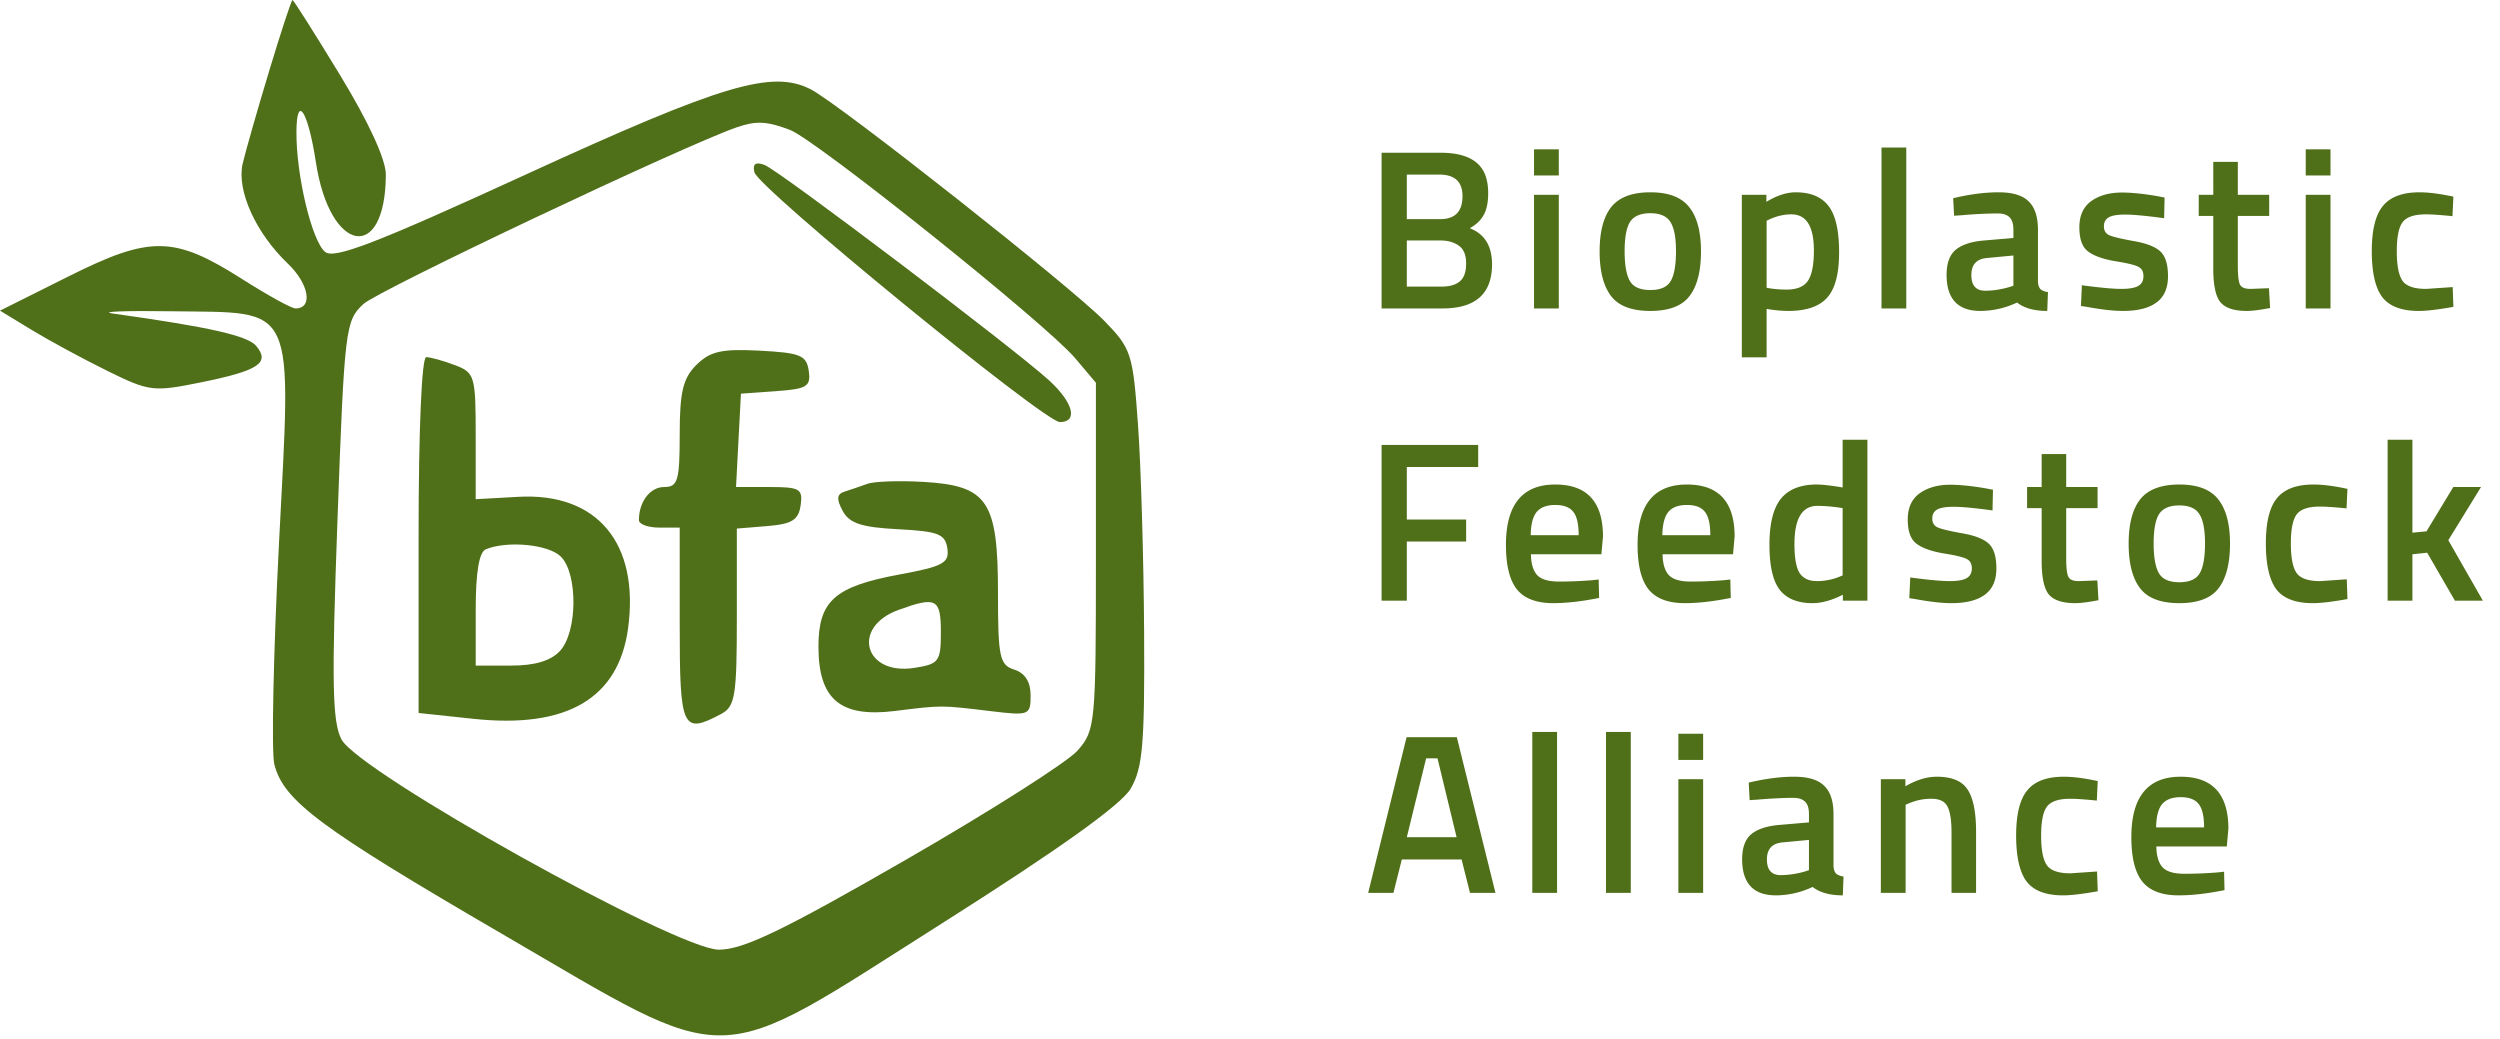
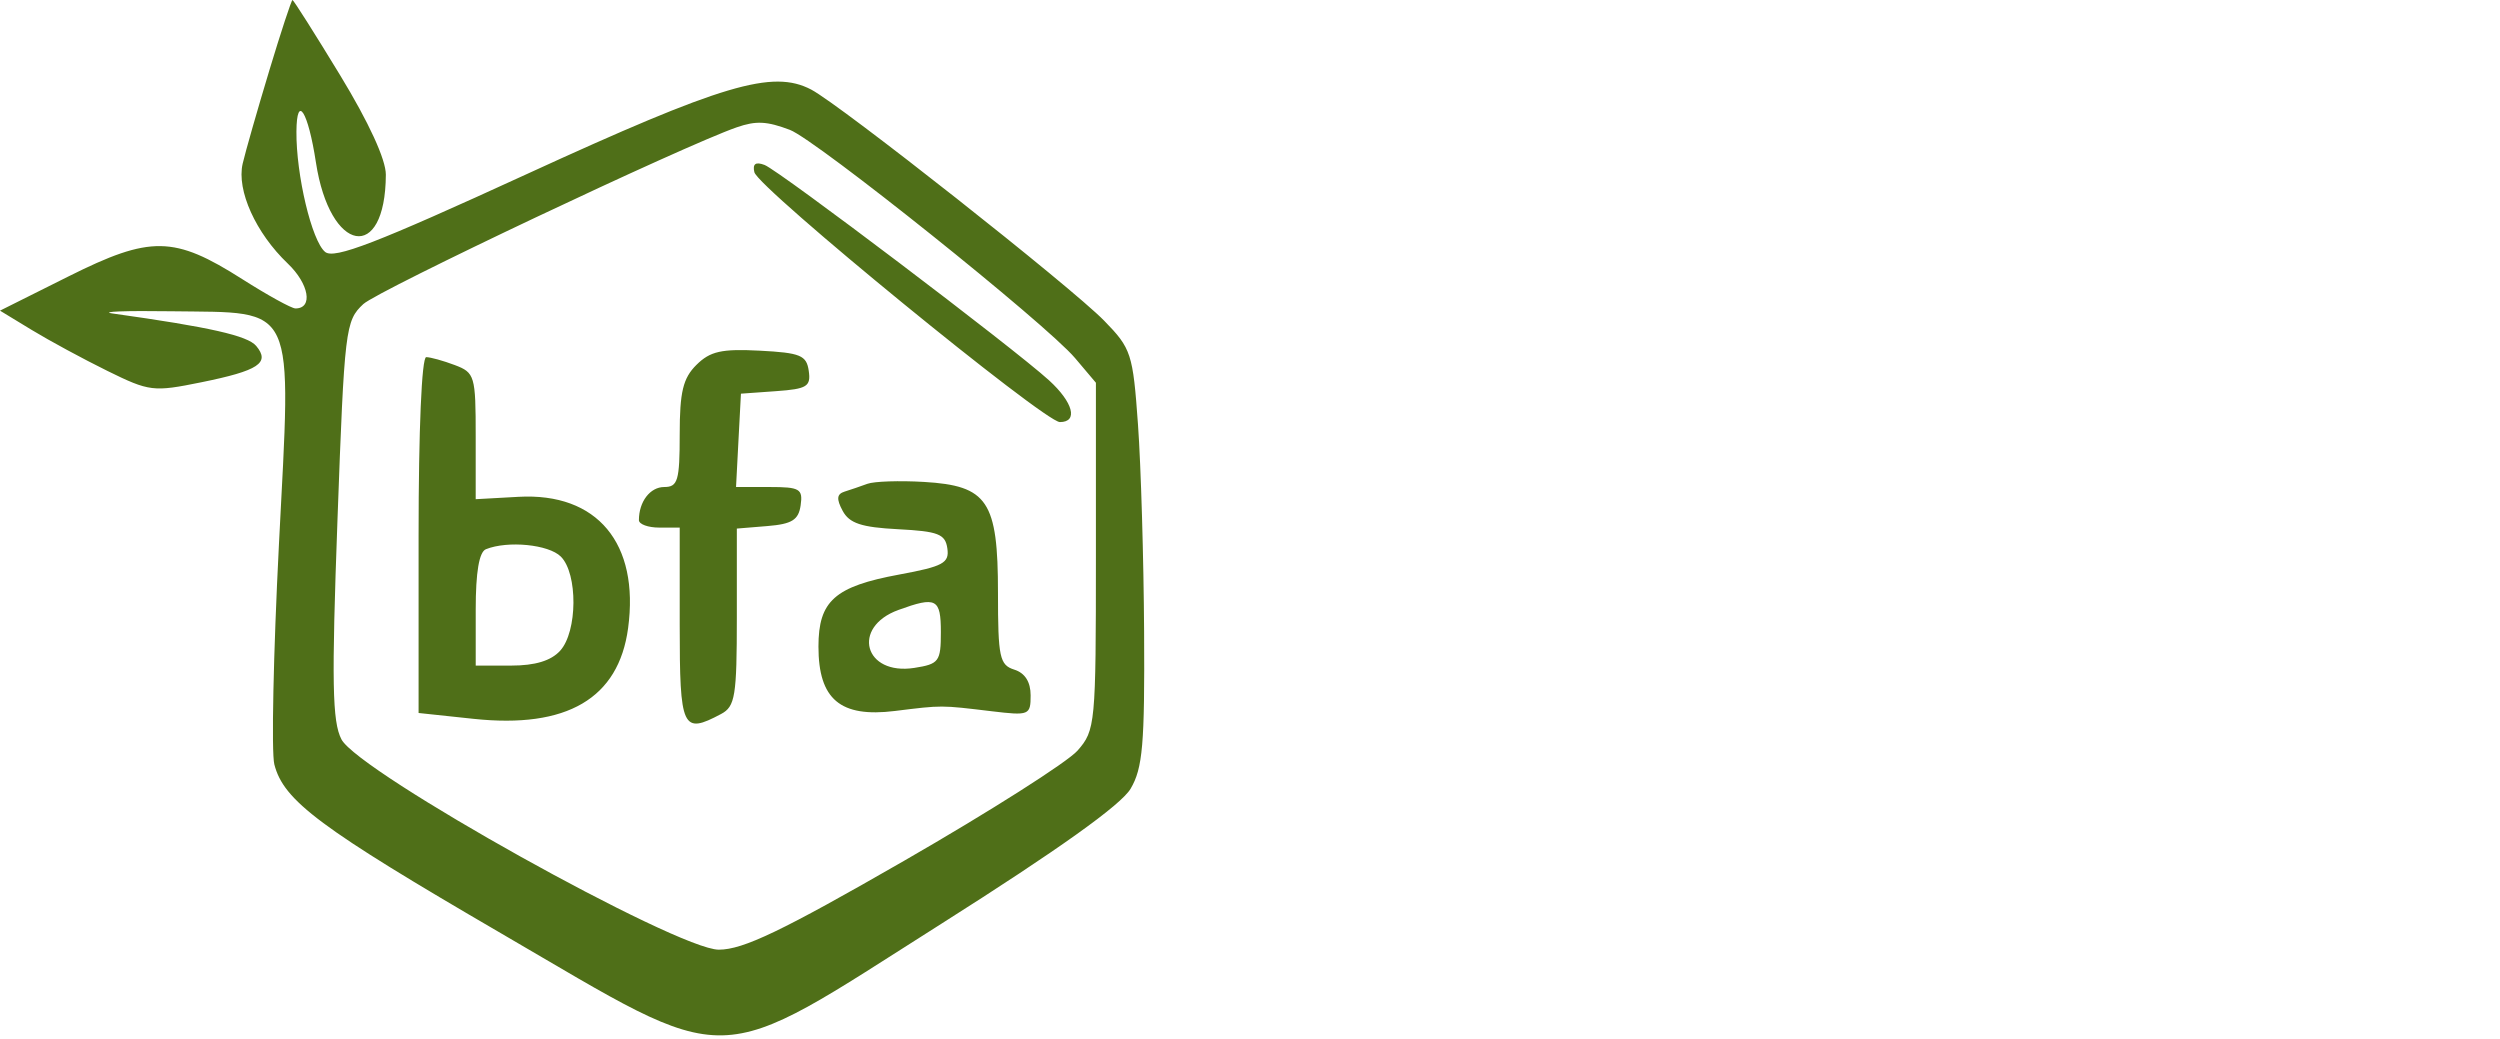
<svg xmlns="http://www.w3.org/2000/svg" width="154" height="64" viewBox="0 0 154 64" fill="none">
  <path fill-rule="evenodd" clip-rule="evenodd" d="M16.58 4.375c-.728 2.407-1.462 4.975-1.632 5.707-.381 1.643.807 4.274 2.78 6.154C19.04 17.488 19.3 19 18.2 19c-.242 0-1.716-.813-3.278-1.806-4.2-2.672-5.646-2.695-10.701-.168L0 19.136l1.96 1.192c1.077.655 3.173 1.79 4.657 2.52 2.59 1.274 2.824 1.302 5.781.701 3.538-.718 4.256-1.194 3.385-2.238-.53-.634-2.856-1.16-8.848-2-.83-.117.804-.178 3.631-.137 7.776.114 7.388-.727 6.616 14.371-.343 6.713-.47 12.806-.283 13.541.571 2.244 2.814 3.915 13.979 10.414 14.517 8.451 12.767 8.49 27.12-.603 7.21-4.567 11.058-7.313 11.647-8.311.747-1.265.873-2.724.832-9.663-.026-4.495-.195-10.242-.377-12.77-.314-4.384-.411-4.682-2.083-6.397-2.02-2.073-16.251-13.3-18.05-14.24-2.379-1.243-5.443-.332-17.535 5.216-9.27 4.254-11.847 5.248-12.406 4.786-.82-.678-1.788-4.74-1.766-7.418.02-2.353.719-1.245 1.2 1.9.86 5.619 4.282 6.224 4.308.762.004-.932-1.048-3.222-2.814-6.125C19.403 2.087 18.081 0 18.017 0c-.064 0-.711 1.969-1.438 4.375zm32.075 3.624c1.615.61 15.783 11.948 17.568 14.058l1.285 1.52V34.26c0 10.364-.033 10.723-1.13 11.976-.623.71-5.422 3.76-10.667 6.778-7.54 4.338-9.932 5.486-11.433 5.486-2.57 0-22.196-10.938-23.245-12.956-.567-1.088-.61-3.511-.244-13.535.43-11.775.486-12.247 1.59-13.277.903-.842 19.755-9.766 23.011-10.892 1.184-.41 1.847-.377 3.265.159zm-2.184 2.612C46.694 11.575 64.335 26 65.288 26c1.14 0 .825-1.21-.67-2.574-2.174-1.982-16.621-12.921-17.519-13.264-.553-.211-.75-.07-.63.449zM42.9 22.476c-.827.822-1.03 1.665-1.03 4.274 0 2.855-.115 3.25-.951 3.25-.872 0-1.562.901-1.562 2.041 0 .253.566.459 1.257.459h1.256v6c0 6.409.16 6.753 2.547 5.483.87-.463.972-1.091.972-5.97V32.56l1.885-.155c1.514-.124 1.917-.377 2.046-1.28.145-1.01-.05-1.125-1.91-1.125h-2.07l.15-2.875.152-2.875 2.167-.155c1.905-.136 2.149-.288 2.01-1.25-.136-.959-.511-1.113-3.022-1.244-2.345-.122-3.054.037-3.896.875zM25.785 32.96v10.96l3.382.36c5.754.614 8.94-1.255 9.524-5.583.706-5.232-1.903-8.36-6.748-8.093l-2.64.146v-3.887c.001-3.713-.057-3.91-1.288-4.375-.71-.268-1.501-.488-1.76-.488-.277 0-.47 4.495-.47 10.96zm27.648-3.158c-.414.152-1.046.369-1.404.48-.485.151-.516.452-.121 1.186.414.769 1.156 1.015 3.415 1.132 2.474.128 2.907.297 3.034 1.182.13.899-.254 1.108-2.956 1.608-3.984.736-4.984 1.627-4.984 4.438 0 3.252 1.345 4.385 4.708 3.968 2.945-.364 2.79-.364 5.974.018 2.296.276 2.388.238 2.388-.98 0-.828-.348-1.377-1.005-1.584-.906-.286-1.006-.757-1.006-4.728 0-5.66-.63-6.604-4.566-6.836-1.498-.088-3.062-.036-3.477.116zm-18.886 4.483c1.056 1.052 1.03 4.622-.042 5.8-.564.619-1.54.915-3.017.915h-2.184v-3.459c0-2.298.21-3.542.629-3.71 1.347-.54 3.862-.293 4.614.454zm23.41 4.659c0 1.806-.114 1.96-1.633 2.198-3.083.482-3.905-2.506-.982-3.569 2.334-.849 2.615-.702 2.615 1.37z" fill="#4F6F18" />
-   <path d="M85.106 9.41h3.64c.98 0 1.713.2 2.198.602.485.392.728 1.022.728 1.89 0 .57-.093 1.017-.28 1.344-.177.327-.462.597-.854.812.915.355 1.372 1.097 1.372 2.226 0 1.81-1.017 2.716-3.052 2.716h-3.752V9.41zm3.64 5.404H86.66v2.842h2.114c.513 0 .896-.107 1.148-.322.261-.215.392-.583.392-1.106 0-.523-.15-.887-.448-1.092-.299-.215-.672-.322-1.12-.322zm-.084-4.06H86.66v2.744h2.058c.915 0 1.372-.471 1.372-1.414 0-.887-.476-1.33-1.428-1.33zM94.496 19v-7h1.526v7h-1.526zm0-8.19V9.2h1.526v1.61h-1.526zm4.755 1.946c.486-.607 1.288-.91 2.408-.91 1.12 0 1.918.303 2.394.91.486.607.728 1.517.728 2.73s-.233 2.128-.7 2.744c-.466.616-1.274.924-2.422.924-1.148 0-1.955-.308-2.422-.924-.466-.616-.7-1.53-.7-2.744 0-1.213.238-2.123.714-2.73zm1.148 4.55c.215.373.635.56 1.26.56.626 0 1.046-.187 1.26-.56.215-.373.322-.985.322-1.834 0-.85-.116-1.451-.35-1.806-.224-.355-.634-.532-1.232-.532-.597 0-1.012.177-1.246.532-.224.355-.336.957-.336 1.806 0 .85.108 1.46.322 1.834zm6.898 4.704V12h1.512v.434c.644-.392 1.246-.588 1.806-.588.924 0 1.601.285 2.03.854.429.56.644 1.507.644 2.842 0 1.325-.247 2.259-.742 2.8-.485.541-1.283.812-2.394.812a8.21 8.21 0 0 1-1.33-.126v2.982h-1.526zm3.052-8.806c-.439 0-.877.098-1.316.294l-.21.098v4.13c.373.075.784.112 1.232.112.635 0 1.073-.182 1.316-.546.243-.364.364-.985.364-1.862 0-1.484-.462-2.226-1.386-2.226zM115.901 19V9.088h1.526V19h-1.526zm9.637-4.844v3.192c.009.205.06.36.154.462.102.093.256.154.462.182l-.042 1.162c-.803 0-1.424-.173-1.862-.518a5.327 5.327 0 0 1-2.254.518c-1.391 0-2.086-.742-2.086-2.226 0-.71.186-1.223.56-1.54.382-.317.966-.509 1.75-.574l1.806-.154v-.504c0-.373-.084-.635-.252-.784-.159-.15-.397-.224-.714-.224a27.8 27.8 0 0 0-2.24.112l-.448.028-.056-1.078c1.017-.243 1.95-.364 2.8-.364.858 0 1.474.187 1.848.56.382.364.574.947.574 1.75zm-3.136 1.736c-.644.056-.966.406-.966 1.05s.284.966.854.966c.466 0 .961-.075 1.484-.224l.252-.084v-1.862l-1.624.154zm10.909-2.45c-1.101-.15-1.899-.224-2.394-.224-.494 0-.84.06-1.036.182-.186.112-.28.294-.28.546 0 .252.103.43.308.532.215.103.71.224 1.484.364.784.13 1.34.34 1.666.63.327.29.49.803.49 1.54s-.238 1.279-.714 1.624c-.466.345-1.152.518-2.058.518-.569 0-1.288-.08-2.156-.238l-.434-.07.056-1.274c1.12.15 1.928.224 2.422.224.495 0 .845-.06 1.05-.182.215-.121.322-.322.322-.602 0-.28-.102-.471-.308-.574-.196-.112-.676-.229-1.442-.35-.756-.13-1.311-.331-1.666-.602-.354-.27-.532-.765-.532-1.484s.243-1.255.728-1.61c.495-.355 1.125-.532 1.89-.532.598 0 1.33.075 2.198.224l.434.084-.028 1.274zm6.471-.14h-1.932v3.08c0 .57.042.947.126 1.134.084.187.298.28.644.28l1.148-.042.07 1.218c-.626.121-1.102.182-1.428.182-.794 0-1.34-.182-1.638-.546-.29-.364-.434-1.05-.434-2.058v-3.248h-.896V12h.896V9.97h1.512V12h1.932v1.302zM142.033 19v-7h1.526v7h-1.526zm0-8.19V9.2h1.526v1.61h-1.526zm6.995 1.036c.495 0 1.078.065 1.75.196l.35.07-.056 1.204c-.737-.075-1.283-.112-1.638-.112-.709 0-1.185.159-1.428.476-.242.317-.364.915-.364 1.792s.117 1.484.35 1.82c.234.336.719.504 1.456.504l1.638-.112.042 1.218c-.942.168-1.652.252-2.128.252-1.064 0-1.815-.285-2.254-.854-.429-.579-.644-1.521-.644-2.828s.229-2.235.686-2.786c.458-.56 1.204-.84 2.24-.84zM85.106 37v-9.59h5.95v1.358H86.66v3.234h3.654v1.358H86.66V37h-1.554zm12.98-1.26l.392-.042.028 1.134c-1.064.215-2.007.322-2.828.322-1.036 0-1.783-.285-2.24-.854-.448-.57-.672-1.48-.672-2.73 0-2.483 1.012-3.724 3.038-3.724 1.96 0 2.94 1.069 2.94 3.206l-.098 1.092h-4.34c.01.579.135 1.003.378 1.274.242.27.695.406 1.358.406.662 0 1.344-.028 2.044-.084zm-.84-2.772c0-.69-.112-1.171-.336-1.442-.215-.28-.584-.42-1.106-.42-.523 0-.906.145-1.148.434-.234.29-.355.765-.364 1.428h2.954zm8.949 2.772l.392-.042.028 1.134c-1.064.215-2.007.322-2.828.322-1.036 0-1.783-.285-2.24-.854-.448-.57-.672-1.48-.672-2.73 0-2.483 1.013-3.724 3.038-3.724 1.96 0 2.94 1.069 2.94 3.206l-.098 1.092h-4.34c.009.579.135 1.003.378 1.274.243.27.695.406 1.358.406.663 0 1.344-.028 2.044-.084zm-.84-2.772c0-.69-.112-1.171-.336-1.442-.215-.28-.583-.42-1.106-.42-.523 0-.905.145-1.148.434-.233.29-.355.765-.364 1.428h2.954zm9.677-5.88V37h-1.512v-.364c-.681.345-1.306.518-1.876.518-.914 0-1.586-.275-2.016-.826-.42-.55-.63-1.475-.63-2.772 0-1.297.234-2.24.7-2.828.476-.588 1.214-.882 2.212-.882.336 0 .868.06 1.596.182v-2.94h1.526zm-1.764 8.456l.238-.098v-4.144a9.501 9.501 0 0 0-1.554-.14c-.942 0-1.414.784-1.414 2.352 0 .859.108 1.456.322 1.792.224.327.574.49 1.05.49.476 0 .929-.084 1.358-.252zm9.471-4.102c-1.101-.15-1.899-.224-2.394-.224-.495 0-.84.06-1.036.182-.187.112-.28.294-.28.546 0 .252.103.43.308.532.215.103.709.224 1.484.364.784.13 1.339.34 1.666.63.327.29.49.803.49 1.54s-.238 1.279-.714 1.624c-.467.345-1.153.518-2.058.518-.569 0-1.288-.08-2.156-.238l-.434-.07.056-1.274c1.12.15 1.927.224 2.422.224.495 0 .845-.06 1.05-.182.215-.121.322-.322.322-.602 0-.28-.103-.471-.308-.574-.196-.112-.677-.229-1.442-.35-.756-.13-1.311-.331-1.666-.602-.355-.27-.532-.765-.532-1.484s.243-1.255.728-1.61c.495-.355 1.125-.532 1.89-.532.597 0 1.33.075 2.198.224l.434.084-.028 1.274zm6.471-.14h-1.932v3.08c0 .57.042.947.126 1.134.084.187.298.28.644.28l1.148-.042.07 1.218c-.626.121-1.102.182-1.428.182-.794 0-1.34-.182-1.638-.546-.29-.364-.434-1.05-.434-2.058v-3.248h-.896V30h.896v-2.03h1.512V30h1.932v1.302zm2.629-.546c.485-.607 1.288-.91 2.408-.91 1.12 0 1.918.303 2.394.91.485.607.728 1.517.728 2.73s-.233 2.128-.7 2.744c-.467.616-1.274.924-2.422.924-1.148 0-1.955-.308-2.422-.924-.467-.616-.7-1.53-.7-2.744 0-1.213.238-2.123.714-2.73zm1.148 4.55c.215.373.635.56 1.26.56s1.045-.187 1.26-.56c.215-.373.322-.985.322-1.834 0-.85-.117-1.451-.35-1.806-.224-.355-.635-.532-1.232-.532s-1.013.177-1.246.532c-.224.355-.336.957-.336 1.806 0 .85.107 1.46.322 1.834zm9.516-5.46c.495 0 1.078.065 1.75.196l.35.07-.056 1.204c-.737-.075-1.283-.112-1.638-.112-.709 0-1.185.159-1.428.476-.243.317-.364.915-.364 1.792s.117 1.484.35 1.82c.233.336.719.504 1.456.504l1.638-.112.042 1.218c-.943.168-1.652.252-2.128.252-1.064 0-1.815-.285-2.254-.854-.429-.579-.644-1.521-.644-2.828s.229-2.235.686-2.786c.457-.56 1.204-.84 2.24-.84zM148.604 37h-1.526v-9.912h1.526v5.726l.868-.084 1.652-2.73h1.708l-2.016 3.276L152.944 37h-1.722l-1.708-2.954-.91.098V37zM84.28 55l2.366-9.59h3.094L92.12 55h-1.568l-.518-2.058h-3.682L85.834 55H84.28zm3.57-8.288l-1.19 4.858h3.066l-1.176-4.858h-.7zM94.389 55v-9.912h1.526V55h-1.526zm4.54 0v-9.912h1.527V55H98.93zm4.458 0v-7h1.526v7h-1.526zm0-8.19V45.2h1.526v1.61h-1.526zm9.557 3.346v3.192c.009.205.061.36.154.462.103.093.257.154.462.182l-.042 1.162c-.803 0-1.423-.173-1.862-.518a5.327 5.327 0 0 1-2.254.518c-1.391 0-2.086-.742-2.086-2.226 0-.71.187-1.223.56-1.54.383-.317.966-.509 1.75-.574l1.806-.154v-.504c0-.373-.084-.635-.252-.784-.159-.15-.397-.224-.714-.224-.597 0-1.344.037-2.24.112l-.448.028-.056-1.078c1.017-.243 1.951-.364 2.8-.364.859 0 1.475.187 1.848.56.383.364.574.947.574 1.75zm-3.136 1.736c-.644.056-.966.406-.966 1.05s.285.966.854.966a5.41 5.41 0 0 0 1.484-.224l.252-.084v-1.862l-1.624.154zM117.386 55h-1.526v-7h1.512v.434c.681-.392 1.325-.588 1.932-.588.933 0 1.568.266 1.904.798.345.523.518 1.39.518 2.604V55h-1.512v-3.71c0-.756-.084-1.293-.252-1.61-.159-.317-.49-.476-.994-.476a3.46 3.46 0 0 0-1.372.28l-.21.084V55zm9.734-7.154c.495 0 1.078.065 1.75.196l.35.07-.056 1.204c-.737-.075-1.283-.112-1.638-.112-.709 0-1.185.159-1.428.476-.243.317-.364.915-.364 1.792s.117 1.484.35 1.82c.233.336.719.504 1.456.504l1.638-.112.042 1.218c-.943.168-1.652.252-2.128.252-1.064 0-1.815-.285-2.254-.854-.429-.579-.644-1.521-.644-2.828s.229-2.235.686-2.786c.457-.56 1.204-.84 2.24-.84zm9.491 5.894l.392-.042.028 1.134c-1.064.215-2.007.322-2.828.322-1.036 0-1.783-.285-2.24-.854-.448-.57-.672-1.48-.672-2.73 0-2.483 1.013-3.724 3.038-3.724 1.96 0 2.94 1.069 2.94 3.206l-.098 1.092h-4.34c.009.579.135 1.003.378 1.274.243.27.695.406 1.358.406.663 0 1.344-.028 2.044-.084zm-.84-2.772c0-.69-.112-1.171-.336-1.442-.215-.28-.583-.42-1.106-.42-.523 0-.905.145-1.148.434-.233.29-.355.765-.364 1.428h2.954z" fill="#4F6F18" />
</svg>